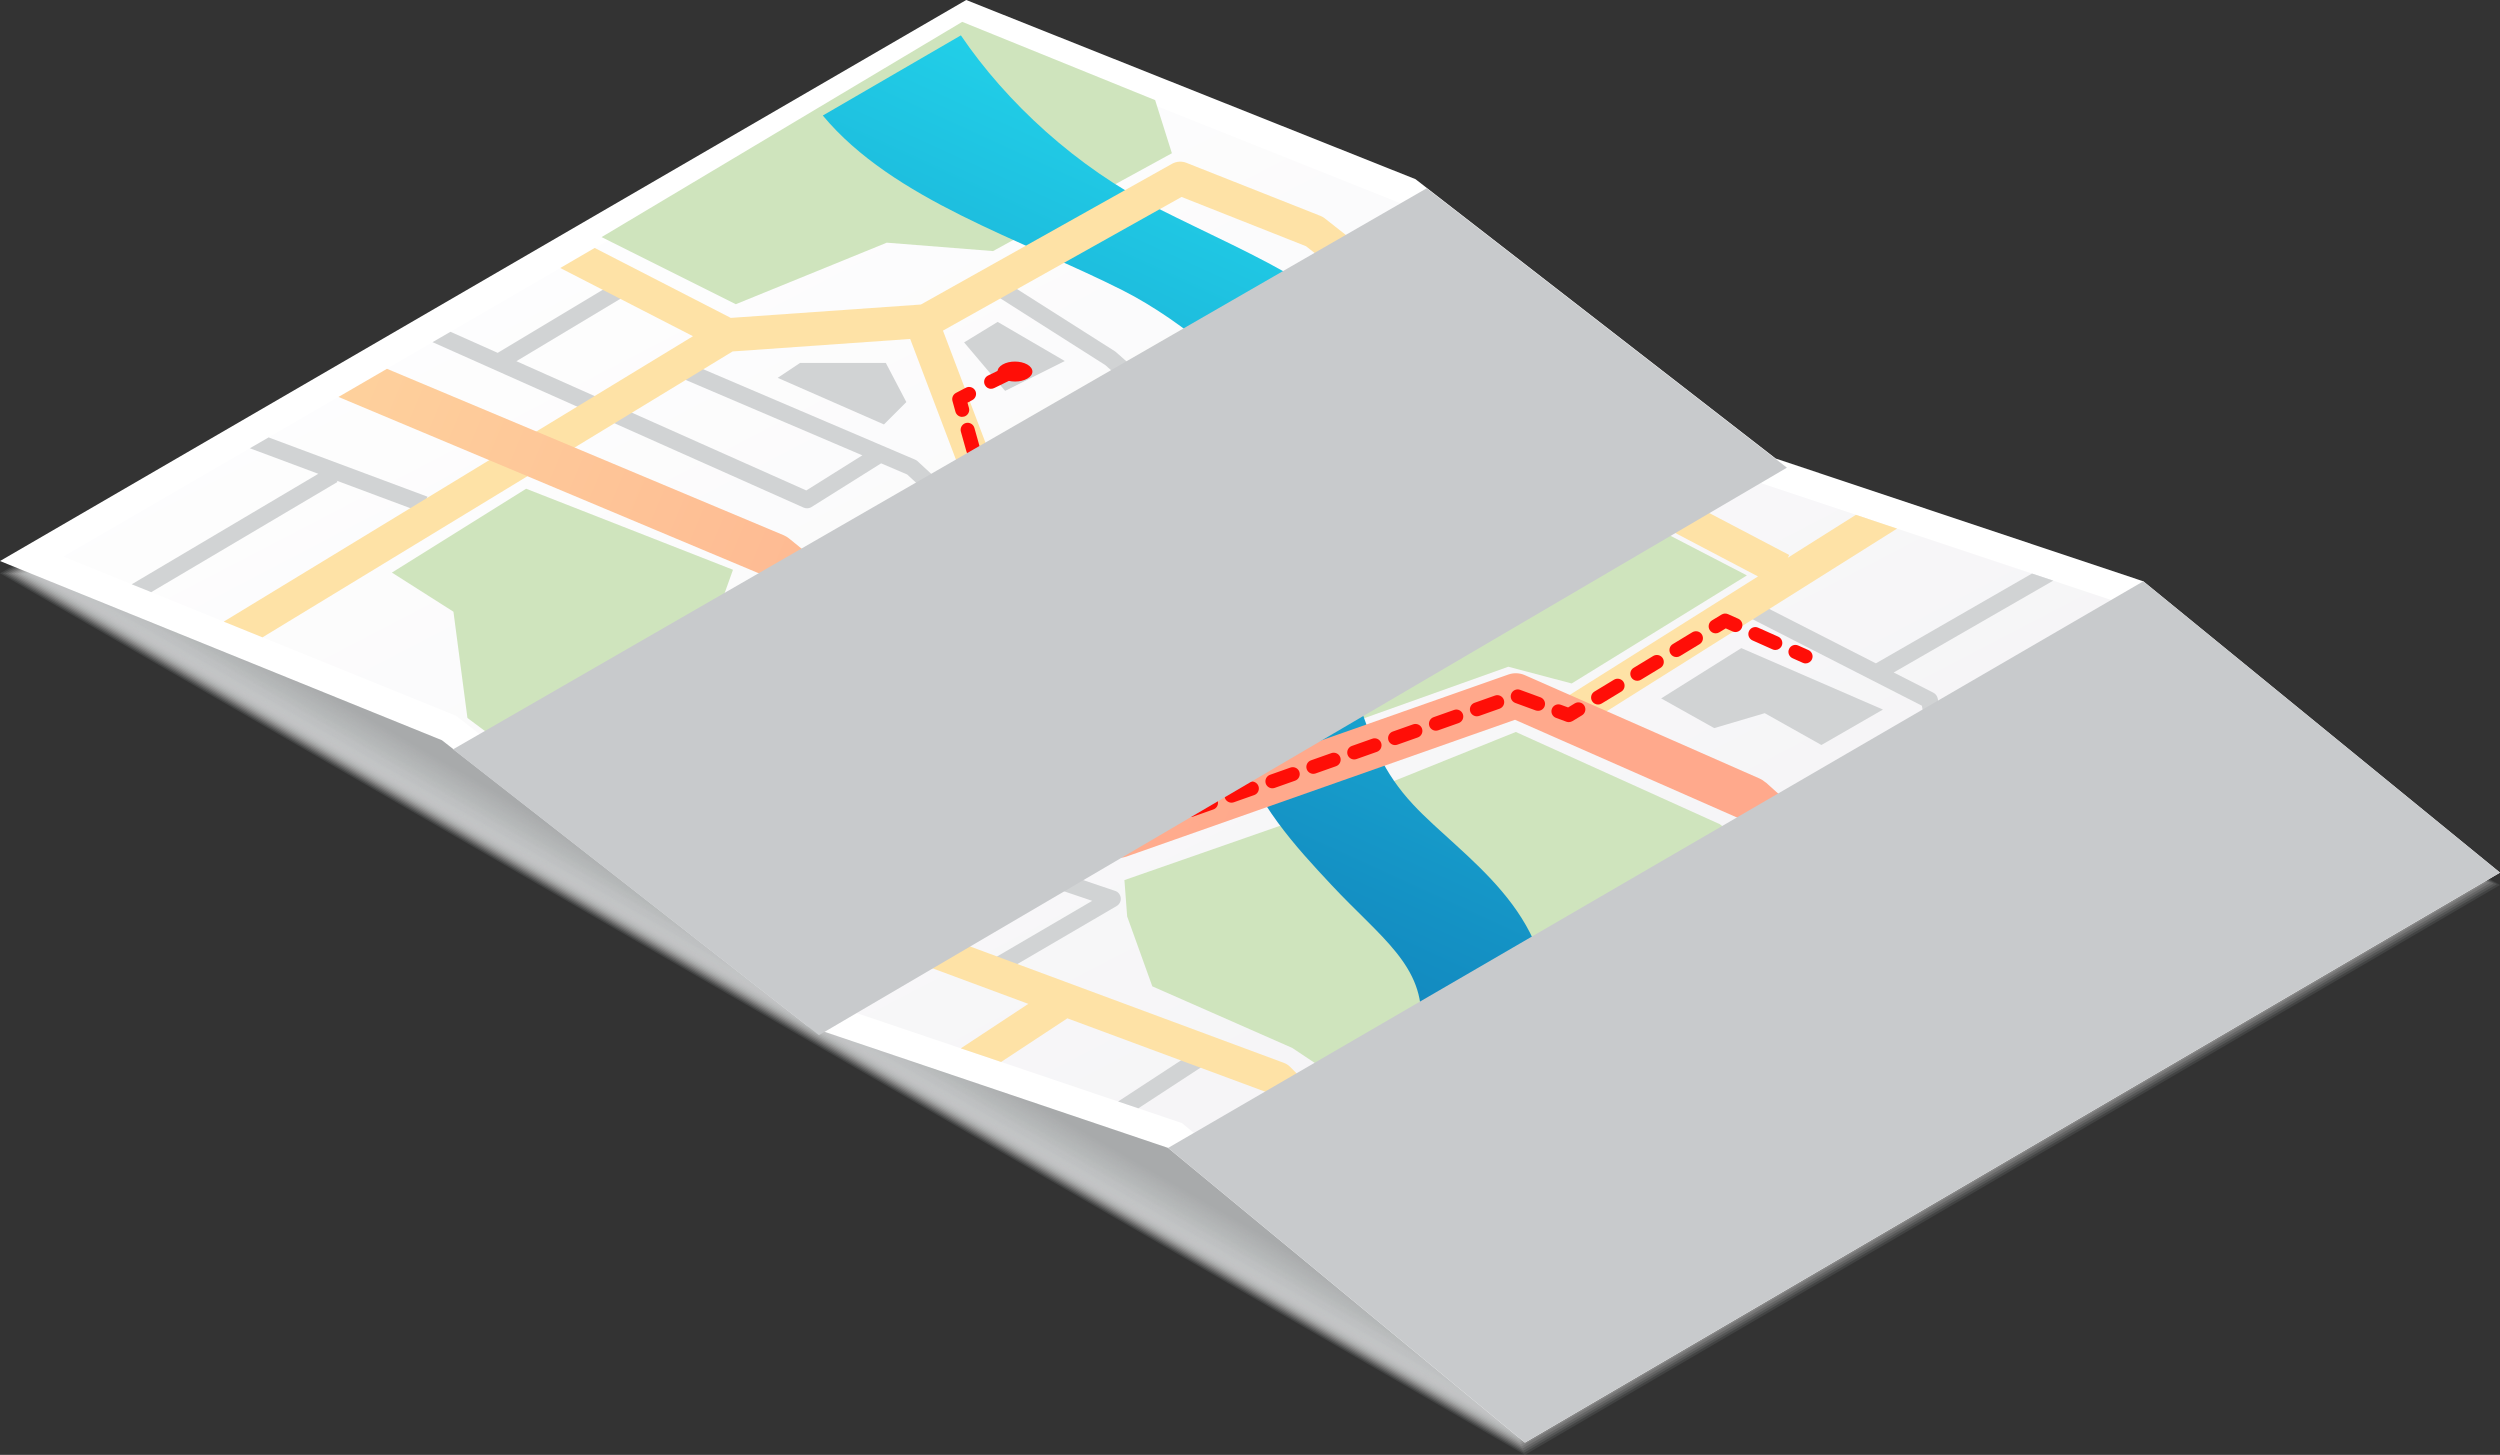
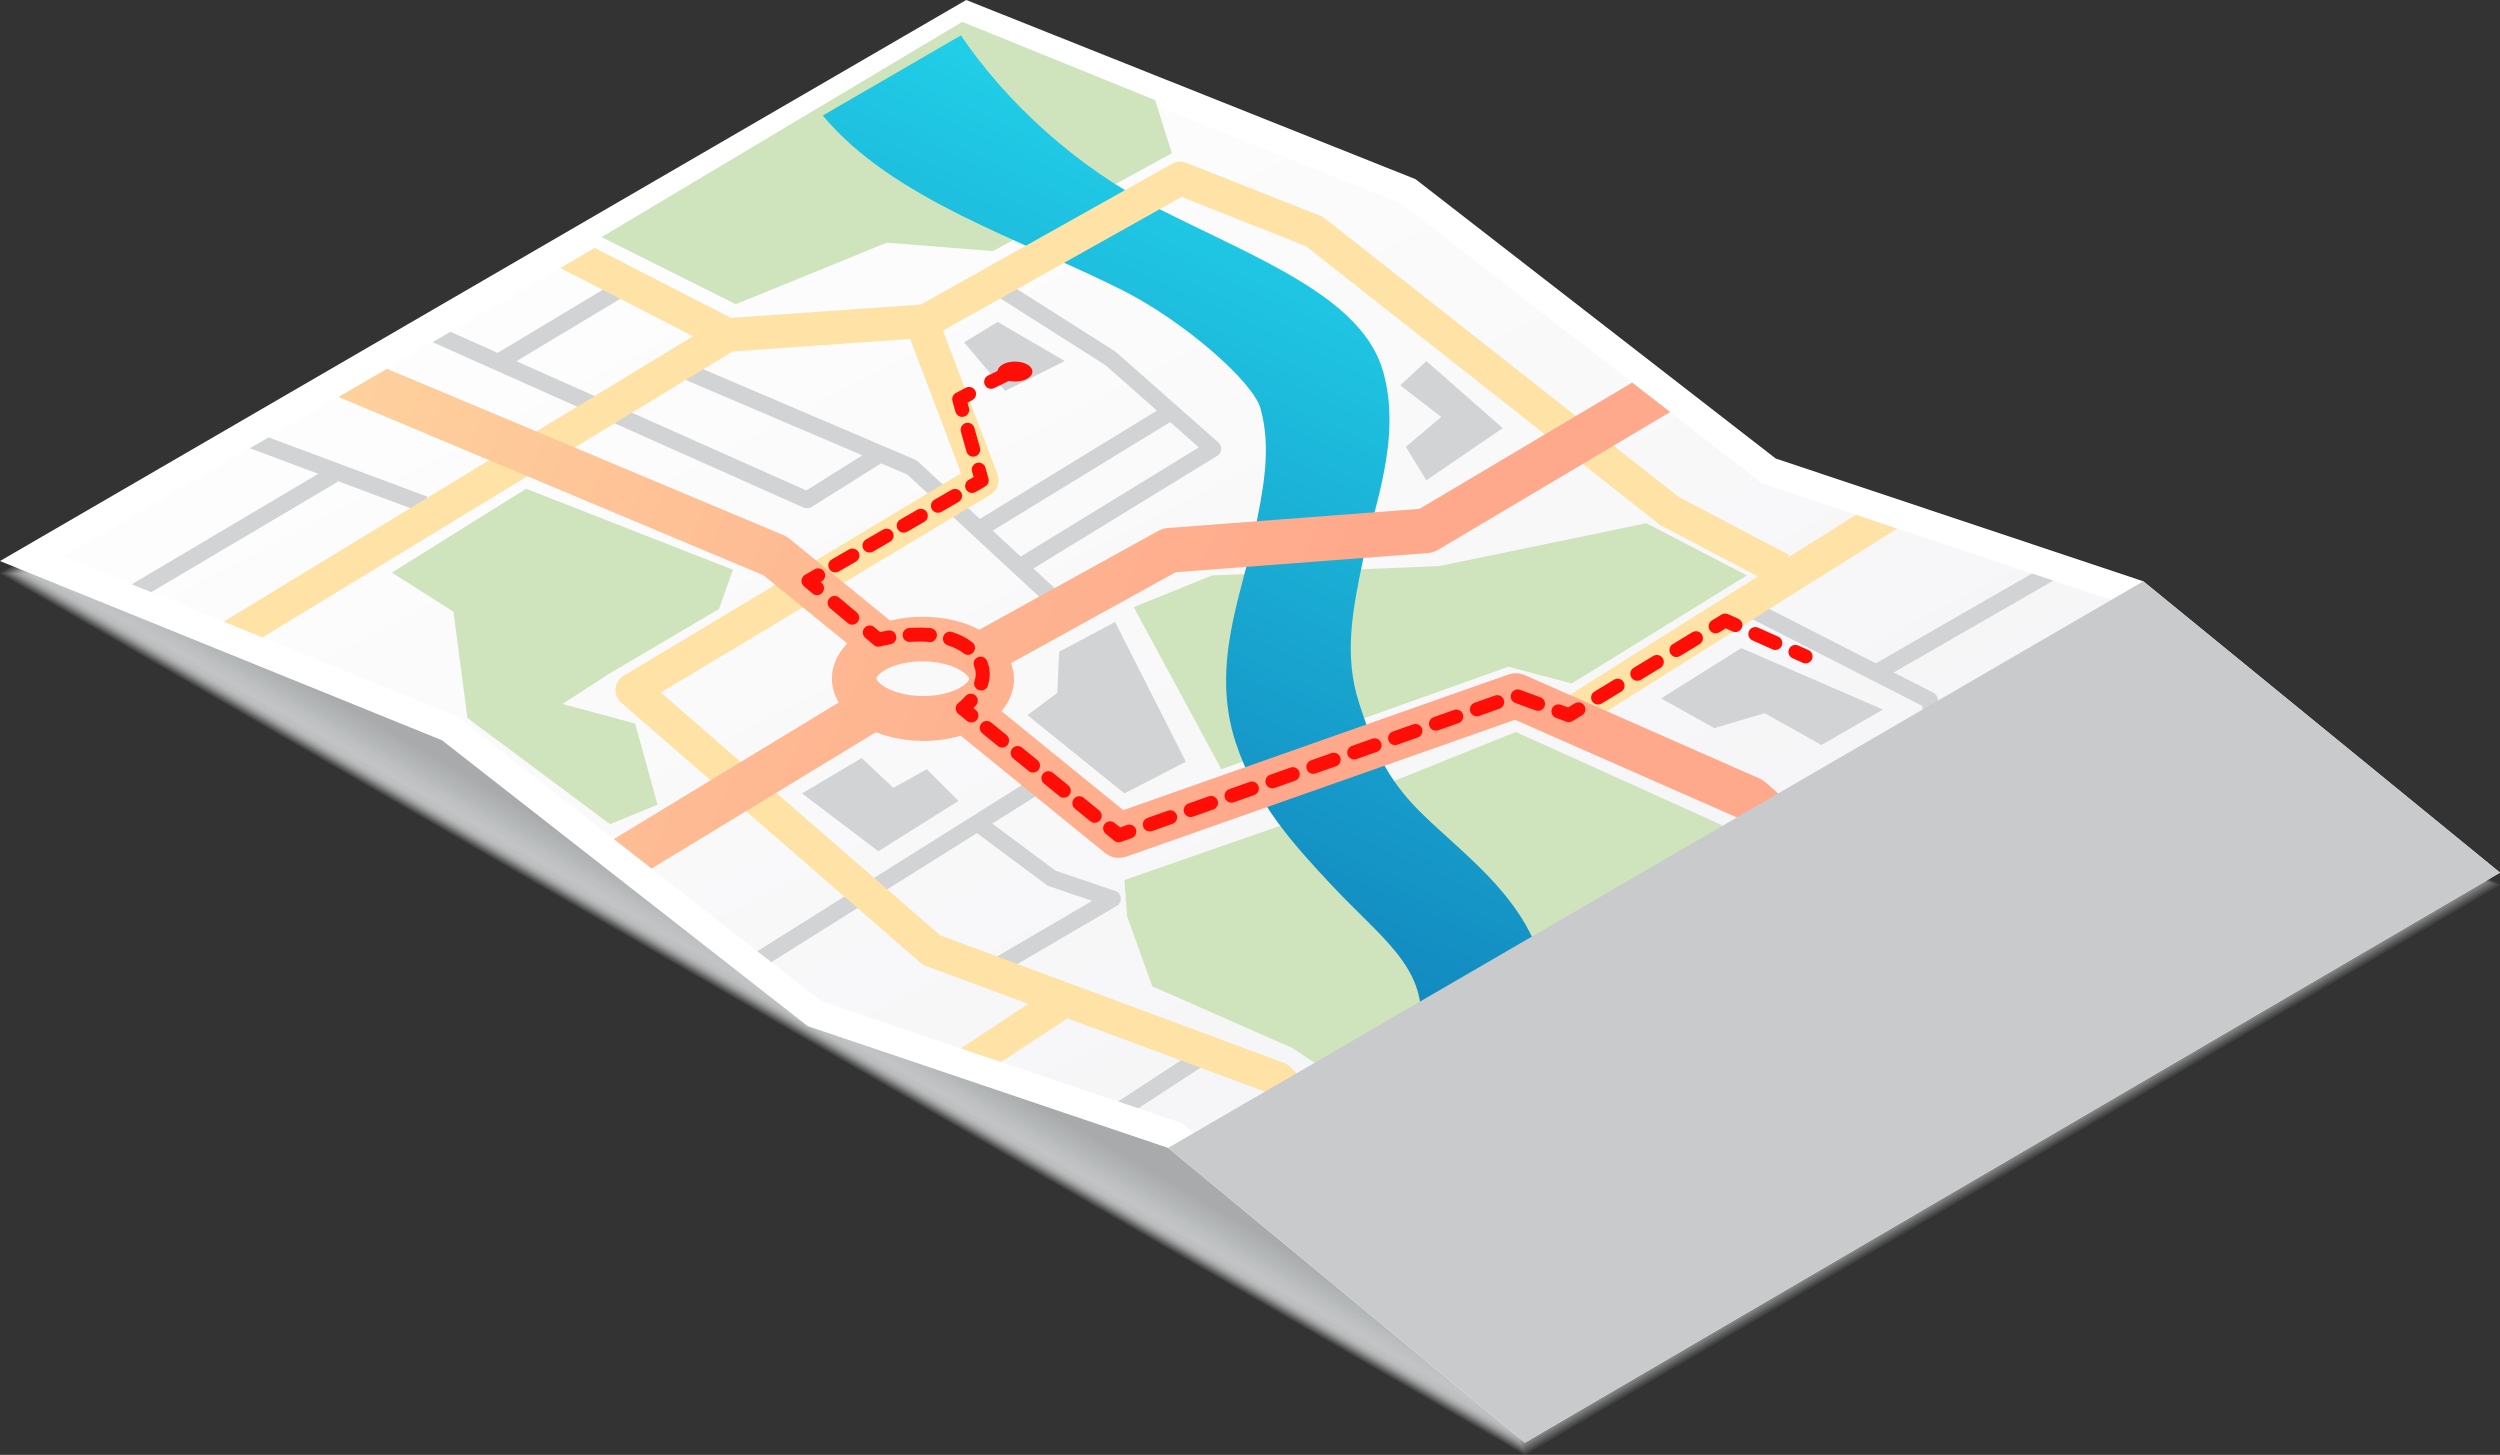
<svg xmlns="http://www.w3.org/2000/svg" viewBox="0 0 318.12 185.13">
  <rect x="0" y="0" width="318.12" height="185.13" fill="#333333" stroke="none" />
  <defs>
    <style>
      .cls-1 {
        opacity: .1;
      }

      .cls-1, .cls-2, .cls-3, .cls-4, .cls-5, .cls-6, .cls-7, .cls-8, .cls-9, .cls-10, .cls-11, .cls-12, .cls-13, .cls-14, .cls-15, .cls-16, .cls-17, .cls-18, .cls-19, .cls-20, .cls-21, .cls-22, .cls-23, .cls-24, .cls-25, .cls-26, .cls-27, .cls-28, .cls-29, .cls-30, .cls-31, .cls-32, .cls-33, .cls-34, .cls-35, .cls-36, .cls-37, .cls-38, .cls-39, .cls-40, .cls-41, .cls-42, .cls-43, .cls-44 {
        mix-blend-mode: multiply;
      }

      .cls-1, .cls-45 {
        fill: #d1d3d4;
      }

      .cls-2 {
        fill: #bec0c1;
        opacity: .51;
      }

      .cls-3 {
        fill: #bfc1c2;
        opacity: .49;
      }

      .cls-4 {
        fill: #b3b5b6;
        opacity: .76;
      }

      .cls-5 {
        fill: #afb1b2;
        opacity: .85;
      }

      .cls-6 {
        fill: #b9bbbc;
        opacity: .64;
      }

      .cls-46 {
        fill: url(#linear-gradient-2);
      }

      .cls-7 {
        fill: #b0b2b3;
        opacity: .83;
      }

      .cls-8 {
        fill: #abadae;
        opacity: .94;
      }

      .cls-9 {
        fill: #c4c6c7;
        opacity: .38;
      }

      .cls-10 {
        fill: #bcbebf;
        opacity: .57;
      }

      .cls-47 {
        fill: #cfe4bd;
      }

      .cls-11 {
        fill: #d0d2d3;
        opacity: .12;
      }

      .cls-48 {
        fill: #fff;
      }

      .cls-12 {
        fill: #b7b9ba;
        opacity: .68;
      }

      .cls-13 {
        fill: #cacccd;
        opacity: .25;
      }

      .cls-14 {
        fill: #c9cbcc;
        opacity: .27;
      }

      .cls-15 {
        fill: #c5c7c8;
        opacity: .36;
      }

      .cls-16 {
        fill: #c8cacc;
      }

      .cls-17 {
        fill: #b4b6b7;
        opacity: .74;
      }

      .cls-18 {
        fill: #b1b3b4;
        opacity: .81;
      }

      .cls-19 {
        fill: #adafb0;
        opacity: .89;
      }

      .cls-20 {
        opacity: .53;
      }

      .cls-20, .cls-21 {
        fill: #bdbfc0;
      }

      .cls-21 {
        opacity: .55;
      }

      .cls-49 {
        isolation: isolate;
      }

      .cls-22 {
        fill: #c6c8c9;
        opacity: .34;
      }

      .cls-50 {
        fill: url(#New_Gradient_Swatch_copy_8);
      }

      .cls-23 {
        fill: #c3c5c6;
        opacity: .4;
      }

      .cls-24 {
        fill: #c1c3c4;
        opacity: .44;
      }

      .cls-51 {
        fill: #fee2a6;
      }

      .cls-25 {
        fill: #aaacad;
        opacity: .96;
      }

      .cls-26 {
        fill: #cccecf;
        opacity: .21;
      }

      .cls-27 {
        fill: #ced0d1;
        opacity: .16;
      }

      .cls-28 {
        fill: #cfd1d2;
        opacity: .14;
      }

      .cls-52 {
        fill: #ff0e07;
      }

      .cls-29 {
        fill: #cbcdce;
        opacity: .23;
      }

      .cls-30 {
        fill: #cdcfd0;
        opacity: .19;
      }

      .cls-31 {
        fill: #b2b4b5;
        opacity: .79;
      }

      .cls-32 {
        fill: #c2c4c5;
        opacity: .42;
      }

      .cls-33 {
        fill: #c8cacb;
        opacity: .29;
      }

      .cls-34 {
        fill: #a9abac;
        opacity: .98;
      }

      .cls-35 {
        fill: #a8aaab;
      }

      .cls-36 {
        fill: #aeb0b1;
        opacity: .87;
      }

      .cls-37 {
        fill: #c0c2c3;
        opacity: .46;
      }

      .cls-38 {
        fill: #acaeaf;
        opacity: .91;
      }

      .cls-39 {
        fill: #b6b8b9;
        opacity: .7;
      }

      .cls-40 {
        fill: #b5b7b8;
        opacity: .72;
      }

      .cls-41 {
        fill: #bbbdbe;
        opacity: .59;
      }

      .cls-42 {
        fill: #c7c9ca;
        opacity: .31;
      }

      .cls-53 {
        fill: url(#linear-gradient);
      }

      .cls-43 {
        fill: #b8babb;
        opacity: .66;
      }

      .cls-44 {
        fill: #babcbd;
        opacity: .61;
      }
    </style>
    <linearGradient id="linear-gradient" x1="234.58" y1="234.1" x2="106.04" y2="-13.03" gradientUnits="userSpaceOnUse">
      <stop offset=".08" stop-color="#f0eff2" />
      <stop offset="1" stop-color="#fff" />
    </linearGradient>
    <linearGradient id="linear-gradient-2" x1="105.01" y1="188.32" x2="196.56" y2="-11.85" gradientUnits="userSpaceOnUse">
      <stop offset=".04" stop-color="#085aa4" />
      <stop offset=".17" stop-color="#0b69ad" />
      <stop offset=".44" stop-color="#1491c4" />
      <stop offset=".81" stop-color="#22d2ea" />
      <stop offset="1" stop-color="#2af6ff" />
    </linearGradient>
    <linearGradient id="New_Gradient_Swatch_copy_8" data-name="New Gradient Swatch copy 8" x1="172.45" y1="91.05" x2="-17.05" y2="11.12" gradientUnits="userSpaceOnUse">
      <stop offset=".04" stop-color="#ffa98c" />
      <stop offset=".32" stop-color="#feb892" />
      <stop offset=".86" stop-color="#fee0a3" />
      <stop offset="1" stop-color="#feeca8" />
    </linearGradient>
  </defs>
  <g class="cls-49">
    <g id="Calque_2" data-name="Calque 2">
      <g id="Calque_1-2" data-name="Calque 1">
        <g>
          <g>
            <polygon class="cls-1" points="122.95 1.57 0 72.95 194.04 185.13 318.12 112.61 122.95 1.57" />
            <polygon class="cls-11" points="123.01 1.75 .37 72.96 193.93 184.86 317.71 112.52 123.01 1.75" />
            <polygon class="cls-28" points="123.08 1.93 .74 72.97 193.83 184.6 317.29 112.43 123.08 1.93" />
            <polygon class="cls-27" points="123.15 2.12 1.11 72.98 193.72 184.33 316.88 112.34 123.15 2.12" />
            <polygon class="cls-30" points="123.21 2.3 1.47 72.99 193.61 184.06 316.47 112.25 123.21 2.3" />
            <polygon class="cls-26" points="123.28 2.48 1.84 72.99 193.5 183.79 316.05 112.16 123.28 2.48" />
            <polygon class="cls-29" points="123.34 2.67 2.21 73 193.39 183.52 315.64 112.07 123.34 2.67" />
            <polygon class="cls-13" points="123.41 2.85 2.58 73.01 193.28 183.26 315.22 111.98 123.41 2.85" />
            <polygon class="cls-14" points="123.48 3.04 2.95 73.02 193.17 182.99 314.81 111.89 123.48 3.04" />
            <polygon class="cls-33" points="123.54 3.22 3.32 73.03 193.06 182.72 314.4 111.81 123.54 3.22" />
            <polygon class="cls-42" points="123.61 3.4 3.69 73.04 192.96 182.45 313.98 111.72 123.61 3.4" />
-             <polygon class="cls-22" points="123.68 3.59 4.06 73.04 192.85 182.19 313.57 111.63 123.68 3.59" />
            <polygon class="cls-15" points="123.74 3.77 4.42 73.05 192.74 181.92 313.16 111.54 123.74 3.77" />
            <polygon class="cls-9" points="123.81 3.95 4.79 73.06 192.63 181.65 312.74 111.45 123.81 3.95" />
            <polygon class="cls-23" points="123.87 4.14 5.16 73.07 192.52 181.38 312.33 111.36 123.87 4.14" />
            <polygon class="cls-32" points="123.94 4.32 5.53 73.08 192.41 181.11 311.91 111.27 123.94 4.32" />
            <polygon class="cls-24" points="124.01 4.51 5.9 73.08 192.3 180.85 311.5 111.18 124.01 4.51" />
            <polygon class="cls-37" points="124.07 4.69 6.27 73.09 192.2 180.58 311.09 111.09 124.07 4.69" />
            <polygon class="cls-3" points="124.14 4.87 6.64 73.1 192.09 180.31 310.67 111 124.14 4.87" />
            <polygon class="cls-2" points="124.21 5.06 7.01 73.11 191.98 180.04 310.26 110.91 124.21 5.06" />
            <polygon class="cls-20" points="124.27 5.24 7.37 73.12 191.87 179.77 309.84 110.82 124.27 5.24" />
            <polygon class="cls-21" points="124.34 5.42 7.74 73.12 191.76 179.51 309.43 110.73 124.34 5.42" />
            <polygon class="cls-10" points="124.4 5.61 8.11 73.13 191.65 179.24 309.02 110.64 124.4 5.61" />
            <polygon class="cls-41" points="124.47 5.79 8.48 73.14 191.54 178.97 308.6 110.55 124.47 5.79" />
            <polygon class="cls-44" points="124.54 5.98 8.85 73.15 191.43 178.7 308.19 110.46 124.54 5.98" />
            <polygon class="cls-6" points="124.6 6.16 9.22 73.16 191.33 178.44 307.78 110.37 124.6 6.16" />
            <polygon class="cls-43" points="124.67 6.34 9.59 73.17 191.22 178.17 307.36 110.29 124.67 6.34" />
            <polygon class="cls-12" points="124.74 6.53 9.96 73.17 191.11 177.9 306.95 110.2 124.74 6.53" />
            <polygon class="cls-39" points="124.8 6.71 10.32 73.18 191 177.63 306.53 110.11 124.8 6.71" />
            <polygon class="cls-40" points="124.87 6.89 10.69 73.19 190.89 177.36 306.12 110.02 124.87 6.89" />
            <polygon class="cls-17" points="124.93 7.08 11.06 73.2 190.78 177.1 305.71 109.93 124.93 7.08" />
            <polygon class="cls-4" points="125 7.26 11.43 73.21 190.67 176.83 305.29 109.84 125 7.26" />
            <polygon class="cls-31" points="125.07 7.45 11.8 73.21 190.57 176.56 304.88 109.75 125.07 7.45" />
            <polygon class="cls-18" points="125.13 7.63 12.17 73.22 190.46 176.29 304.46 109.66 125.13 7.63" />
            <polygon class="cls-7" points="125.2 7.81 12.54 73.23 190.35 176.03 304.05 109.57 125.2 7.81" />
            <polygon class="cls-5" points="125.27 8 12.9 73.24 190.24 175.76 303.64 109.48 125.27 8" />
            <polygon class="cls-36" points="125.33 8.18 13.27 73.25 190.13 175.49 303.22 109.39 125.33 8.18" />
            <polygon class="cls-19" points="125.4 8.36 13.64 73.26 190.02 175.22 302.81 109.3 125.4 8.36" />
-             <polygon class="cls-38" points="125.46 8.55 14.01 73.26 189.91 174.95 302.39 109.21 125.46 8.55" />
            <polygon class="cls-8" points="125.53 8.73 14.38 73.27 189.81 174.69 301.98 109.12 125.53 8.73" />
            <polygon class="cls-25" points="125.6 8.92 14.75 73.28 189.7 174.42 301.57 109.03 125.6 8.92" />
            <polygon class="cls-34" points="125.66 9.1 15.12 73.29 189.59 174.15 301.15 108.94 125.66 9.1" />
            <polygon class="cls-35" points="125.73 9.28 15.49 73.3 189.48 173.88 300.74 108.85 125.73 9.28" />
          </g>
          <polygon class="cls-48" points="194.04 183.57 318.12 111.04 272.73 73.97 225.96 58.35 180.12 22.8 122.95 0 0 71.39 56.23 94.19 102.78 130.57 148.64 146.07 194.04 183.57" />
          <polygon class="cls-53" points="150.4 142.91 104.5 127.39 58.03 91.08 8.06 70.82 123.24 3.95 178.34 25.92 224.26 61.54 270.98 77.13 311.9 110.56 194.39 179.24 150.4 142.91" />
          <g>
            <polygon class="cls-45" points="126.95 40.96 122.68 43.57 127.9 49.74 135.49 45.94 126.95 40.96" />
            <g>
              <path class="cls-45" d="M98.15,122.43l26.16-16.42,8.88,6.61c.09.07.19.12.3.15l5.49,1.86-13.39,7.83,1.08,1.84,15.42-9.01c.36-.21.57-.61.52-1.03-.04-.42-.32-.77-.72-.9l-7.55-2.55-8.08-6.01,7.67-4.82-1.14-1.81-36.42,22.87,1.79,1.4Z" />
              <polygon class="cls-45" points="40.5 60.29 16.76 74.35 19.24 75.35 42.94 61.33 42.85 61.17 53.65 65.2 54.39 63.2 34.18 55.66 31.79 57.04 40.5 60.29" />
              <path class="cls-45" d="M102.26,64.59c.14.06.29.09.43.09.2,0,.39-.05.57-.16l8.86-5.56,3.32,1.42,19.07,17.66,1.45-1.57-4.46-4.13,23.39-14.33c.29-.18.48-.48.51-.82.03-.34-.1-.67-.36-.89l-13.04-11.5s-.09-.07-.13-.1l-13.99-8.89-1.15,1.8,13.92,8.85,6.57,5.79-22.53,13.78-7.93-7.34c-.09-.08-.19-.15-.31-.2l-29.88-12.75-.84,1.96,24,10.24-7.13,4.47-36.89-16.45,14.4-8.64-1.1-1.83-15.68,9.41-6.01-2.68-2.28,1.32,47.21,21.05ZM148.9,53.71l3.65,3.22-22.67,13.89-3.56-3.3,22.58-13.81Z" />
              <polygon class="cls-45" points="232.75 140.27 231.27 141.81 241.55 151.68 243.47 150.56 232.75 140.27" />
              <polygon class="cls-45" points="153.62 135.3 152.45 133.51 142.28 140.16 144.85 141.03 153.62 135.3" />
              <path class="cls-45" d="M246.38,100.43c.07.4.36.73.76.85l16.6,4.74.59-2.05-15.96-4.56-.91-5.37,25.98-14.91-1.77-1.45-24.6,14.11-.49-2.88c-.06-.33-.27-.62-.57-.77l-5.04-2.57,20.31-11.69-2.71-.9-19.87,11.43-15.46-7.89-.97,1.9,22.29,11.38,1.81,10.62Z" />
-               <polygon class="cls-45" points="189.3 34.43 181.2 39.09 182.27 40.94 191.13 35.84 189.3 34.43" />
            </g>
            <polygon class="cls-47" points="154.22 73.22 183.16 72.03 209.48 66.58 222.29 73.22 199.99 86.97 191.93 84.84 155.41 97.88 144.26 77.25 154.22 73.22" />
            <polygon class="cls-47" points="122.44 2.78 76.55 30.17 93.63 38.71 112.84 30.88 126.36 31.95 149.12 19.5 146.99 12.74 122.44 2.78" />
            <polygon class="cls-47" points="165.49 104.17 143.08 111.99 143.43 116.62 146.63 125.51 164.42 133.34 167.62 135.47 169.4 136.89 202.13 144.01 209.96 149.35 226.32 139.38 218.49 126.22 226.32 110.93 218.85 104.88 192.88 93.14 165.49 104.17" />
            <path class="cls-46" d="M171.08,159.99l19.3,15.94c1.93-10.14,5.38-31.14,6.53-46.03,1.07-13.96-10.82-20.8-17.08-27.51-3.85-4.13-5.3-8.05-6.87-12.87-2.01-6.18-.84-11.86.51-18.44,1.39-6.75,4.89-15.25,2.56-23.71-2.61-9.48-15.77-14.33-28.8-20.91-10.24-5.17-19.2-13.46-24.96-21.96l-17.57,10.2c8.92,10.73,25.32,15.76,38.13,22.23,7.87,3.97,16.63,11.65,17.57,15.05,1.42,5.16.36,10.29-.86,16.22-1.54,7.47-5.5,16.46-2.32,26.23,2.55,7.82,7.66,13.31,12.18,18.15,6.25,6.7,11.97,10.34,11.4,17.72-.77,10.07-5.84,21.91-9.72,29.69Z" />
            <path class="cls-51" d="M213.68,155.41l52.89-32.71c.65-.4,1.03-1.11,1.01-1.87l-.68-25.51,14.39-9.76-3.45-2.82-14.3,9.7c-.6.41-.96,1.1-.94,1.82l.68,25.45-53.03,32.79.04.07-7.51-6.29c-.28-.23-.61-.39-.96-.46l-34.22-6.63-3.45-3.45c-.22-.22-.48-.38-.77-.49l-43.75-16.23-35.55-30.9,41.95-25.17c.89-.53,1.26-1.62.9-2.59l-6.94-18.29,30.36-17.01,15.84,6.27,44.94,35.38c.1.08.21.15.33.21l12.24,6.43-25.19,15.85,2.27,3.61,40.62-25.55-5.24-1.75-8.67,5.46.18-.35-14.06-7.38-45.03-35.45c-.16-.13-.34-.23-.53-.31l-17.08-6.76c-.6-.24-1.27-.19-1.83.12l-31.96,17.91-24.19,1.7-17.32-8.9-4.38,2.55,16.89,8.68-59.71,36.32,4.93,2,59.82-36.38,22.6-1.59,6.48,17.09-42.94,25.76c-.59.35-.97.96-1.03,1.64-.06.68.21,1.35.73,1.8l38.06,33.08c.19.17.42.3.66.39l13.07,4.85-8.59,5.66,5.13,1.73,8.43-5.55,25.64,9.51,3.58,3.58c.3.3.69.51,1.1.59l34.32,6.65,18.12,15.18,3.92-2.29-8.83-7.4Z" />
            <path class="cls-50" d="M224.66,99.56c-.22-.2-.48-.37-.75-.49l-29.88-13.16c-.66-.29-1.41-.32-2.09-.08l-49.01,17.26-15.5-12.6c1.03-1.2,1.6-2.61,1.6-4.09,0-.69-.14-1.37-.38-2.02l20.96-11.57,32.11-2.44c.44-.03.86-.17,1.24-.39l29.56-17.55-4.83-3.75-27.06,16.07-32.06,2.44c-.41.03-.8.15-1.16.35l-22.8,12.59c-2.03-1.06-4.56-1.65-7.22-1.65-1.43,0-2.83.17-4.12.49l-12.85-10.44c-.21-.17-.44-.31-.69-.42l-50.49-21.18-6.17,3.58,54.08,22.69,10.67,8.68c-1.26,1.28-1.96,2.83-1.96,4.47,0,1.06.31,2.09.86,3.04l-28.61,17.38,4.8,3.75,28.55-17.35c1.8.72,3.89,1.11,6.05,1.11,1.66,0,3.27-.23,4.74-.67l18.34,14.91c.77.63,1.81.81,2.74.48l49.45-17.41,28.44,12.52,40.11,36.03,5.16-3.02-41.8-37.56ZM122.21,87.48c-1.2.69-2.92,1.09-4.73,1.09s-3.58-.4-4.8-1.11c-.87-.5-1.16-.98-1.16-1.13s.28-.6,1.12-1.09c1.2-.69,2.92-1.09,4.73-1.09s3.58.4,4.8,1.11c.87.5,1.16.98,1.16,1.13s-.28.6-1.12,1.09Z" />
            <polygon class="cls-47" points="267.23 136.18 259.76 128.71 269.72 122.31 281.46 91.71 285.73 89.94 310.99 110.57 267.23 136.18" />
            <polygon class="cls-47" points="77.62 104.88 59.48 91.36 57.7 77.84 49.87 72.86 66.95 62.19 93.27 72.5 91.49 77.49 77.62 85.67 71.57 89.58 80.82 92.07 83.67 102.39 77.62 104.88" />
            <g>
              <path class="cls-52" d="M229.76,84.42c-.12,0-.24-.02-.36-.08l-1.3-.58c-.45-.2-.65-.73-.45-1.17.2-.45.72-.65,1.17-.45l1.3.58c.45.2.65.73.45,1.17-.15.33-.47.53-.81.53Z" />
              <path class="cls-52" d="M225.91,82.71c-.12,0-.24-.02-.36-.08l-2.55-1.14c-.45-.2-.65-.73-.45-1.17.2-.45.72-.65,1.17-.45l2.55,1.14c.45.2.65.73.45,1.17-.15.33-.47.53-.81.53Z" />
              <path class="cls-52" d="M218.31,80.59c-.3,0-.59-.15-.76-.43-.25-.42-.12-.97.3-1.22l1.22-.74c.25-.15.56-.17.82-.05l1.3.58c.45.2.65.73.45,1.17-.2.45-.72.65-1.17.45l-.87-.39-.82.5c-.14.09-.3.13-.46.13Z" />
              <path class="cls-52" d="M203.35,89.65c-.3,0-.59-.15-.76-.43-.25-.42-.12-.97.3-1.22l2.49-1.51c.42-.25.97-.12,1.22.3.25.42.12.97-.3,1.22l-2.49,1.51c-.14.09-.3.13-.46.13ZM208.34,86.63c-.3,0-.59-.15-.76-.43-.25-.42-.12-.97.3-1.22l2.49-1.51c.42-.25.97-.12,1.22.3.25.42.12.97-.3,1.22l-2.49,1.51c-.14.09-.3.13-.46.13ZM213.32,83.61c-.3,0-.59-.15-.76-.43-.25-.42-.12-.97.3-1.22l2.49-1.51c.42-.25.97-.12,1.22.3.25.42.12.97-.3,1.22l-2.49,1.51c-.14.09-.3.13-.46.13Z" />
              <path class="cls-52" d="M199.64,91.89c-.1,0-.21-.02-.31-.05l-1.33-.49c-.46-.17-.7-.68-.53-1.14.17-.46.68-.7,1.14-.53l.93.34.85-.52c.42-.25.97-.12,1.22.3.25.42.12.97-.3,1.22l-1.22.74c-.14.08-.3.13-.46.13Z" />
              <path class="cls-52" d="M146.31,105.8c-.37,0-.71-.23-.84-.59-.16-.46.08-.97.54-1.13l2.6-.92c.46-.17.97.08,1.13.54.16.46-.08.97-.54,1.13l-2.6.92c-.1.03-.2.05-.3.05ZM151.51,103.97c-.37,0-.71-.23-.84-.59-.16-.46.08-.97.54-1.13l2.6-.92c.46-.17.97.08,1.13.54.16.46-.08.97-.54,1.13l-2.6.92c-.1.03-.2.05-.3.05ZM156.71,102.14c-.37,0-.71-.23-.84-.59-.16-.46.08-.97.54-1.13l2.6-.92c.46-.17.97.08,1.13.54.16.46-.08.97-.54,1.13l-2.6.92c-.1.03-.2.05-.3.05ZM161.91,100.31c-.37,0-.71-.23-.84-.59-.16-.46.08-.97.54-1.13l2.6-.92c.46-.16.97.08,1.13.54.16.46-.08.97-.54,1.13l-2.6.92c-.1.03-.2.05-.3.05ZM167.12,98.47c-.37,0-.71-.23-.84-.59-.16-.46.08-.97.54-1.13l2.6-.92c.46-.16.97.08,1.13.54.16.46-.08.97-.54,1.13l-2.6.92c-.1.03-.2.05-.3.05ZM172.32,96.64c-.37,0-.71-.23-.84-.59-.16-.46.08-.97.54-1.13l2.6-.92c.46-.17.97.08,1.13.54.16.46-.08.97-.54,1.13l-2.6.92c-.1.03-.2.05-.3.05ZM177.52,94.81c-.37,0-.71-.23-.84-.59-.16-.46.08-.97.54-1.13l2.6-.92c.46-.16.97.08,1.13.54.16.46-.08.97-.54,1.13l-2.6.92c-.1.03-.2.05-.3.05ZM182.72,92.98c-.37,0-.71-.23-.84-.59-.16-.46.08-.97.54-1.13l2.6-.92c.46-.17.97.08,1.13.54.16.46-.08.97-.54,1.13l-2.6.92c-.1.03-.2.05-.3.05ZM187.93,91.15c-.37,0-.71-.23-.84-.59-.16-.46.08-.97.54-1.13l2.6-.92c.46-.17.97.08,1.13.54.16.46-.08.97-.54,1.13l-2.6.92c-.1.03-.2.05-.3.05ZM195.72,90.45c-.1,0-.21-.02-.31-.05l-2.59-.95c-.46-.17-.7-.68-.53-1.14.17-.46.68-.7,1.14-.53l2.59.95c.46.17.7.68.53,1.14-.13.36-.47.58-.83.58Z" />
              <path class="cls-52" d="M142.36,107.19c-.2,0-.4-.07-.56-.2l-1.1-.9c-.38-.31-.44-.87-.13-1.25.31-.38.87-.44,1.25-.13l.72.58.87-.31c.46-.17.97.08,1.13.54.16.46-.08.97-.54,1.13l-1.34.47c-.1.03-.2.05-.3.05Z" />
              <path class="cls-52" d="M139.3,104.7c-.2,0-.4-.07-.56-.2l-1.96-1.6c-.38-.31-.44-.87-.13-1.25.31-.38.87-.44,1.25-.13l1.96,1.6c.38.31.44.87.13,1.25-.18.22-.43.33-.69.33ZM135.37,101.51c-.2,0-.4-.07-.56-.2l-1.96-1.6c-.38-.31-.44-.87-.13-1.25.31-.38.87-.44,1.25-.13l1.96,1.6c.38.31.44.87.13,1.25-.18.22-.43.33-.69.33ZM131.45,98.31c-.2,0-.4-.07-.56-.2l-1.96-1.6c-.38-.31-.44-.87-.13-1.25.31-.38.87-.44,1.25-.13l1.96,1.6c.38.31.44.87.13,1.25-.18.22-.43.33-.69.33ZM127.52,95.12c-.2,0-.4-.07-.56-.2l-1.96-1.6c-.38-.31-.44-.87-.13-1.25.31-.38.87-.44,1.25-.13l1.96,1.6c.38.31.44.87.13,1.25-.18.22-.43.33-.69.33Z" />
              <path class="cls-52" d="M123.6,91.93c-.2,0-.4-.07-.56-.2l-1.1-.9c-.21-.17-.33-.43-.33-.7,0-.27.13-.53.35-.69,0,0,.43-.33.9-.87.33-.37.89-.4,1.26-.08.37.33.4.89.08,1.26-.11.13-.22.25-.33.35l.3.25c.38.31.44.87.13,1.25-.18.22-.43.33-.69.33Z" />
              <path class="cls-52" d="M124.85,87.85c-.09,0-.18-.01-.28-.04-.47-.15-.72-.65-.57-1.12.1-.32.16-.63.16-.92,0-.34-.07-.66-.2-.99-.19-.45.02-.97.48-1.16.45-.19.97.02,1.16.48.23.54.34,1.1.34,1.67,0,.48-.08.98-.24,1.48-.12.38-.47.61-.85.61ZM123.17,83.33c-.19,0-.38-.06-.54-.19-.56-.43-1.24-.77-2.02-1.02-.47-.15-.73-.65-.58-1.12.15-.47.65-.73,1.12-.58.98.31,1.85.75,2.57,1.31.39.3.46.86.16,1.25-.18.23-.44.35-.7.35ZM118.33,81.69s-.05,0-.07,0c-.79-.07-1.67-.06-2.46-.01-.51.04-.91-.34-.94-.83-.03-.49.34-.91.83-.94.87-.06,1.84-.06,2.72.02.49.04.85.47.81.96-.04.46-.43.82-.89.82Z" />
              <path class="cls-52" d="M111.77,82.29c-.21,0-.41-.07-.57-.21l-1.09-.92c-.38-.32-.43-.88-.11-1.25.32-.38.88-.43,1.25-.11l.75.63c.25-.06.59-.13,1.01-.2.48-.09.95.24,1.03.72.09.48-.24.95-.72,1.03-.8.14-1.31.28-1.31.28-.08.02-.15.03-.23.03Z" />
              <path class="cls-52" d="M108.44,79.49c-.2,0-.4-.07-.57-.21l-2.24-1.88c-.38-.32-.43-.88-.11-1.25.32-.38.88-.43,1.25-.11l2.24,1.88c.38.32.43.88.11,1.25-.18.21-.43.32-.68.32Z" />
              <path class="cls-52" d="M103.96,75.73c-.2,0-.41-.07-.57-.21l-1.09-.92c-.22-.19-.34-.47-.31-.76.03-.29.19-.55.44-.69l1.23-.71c.42-.25.97-.1,1.22.32.25.42.1.97-.32,1.22l-.14.08.12.1c.38.32.42.88.11,1.25-.18.21-.43.32-.68.32Z" />
              <path class="cls-52" d="M106.29,72.84c-.31,0-.61-.16-.77-.44-.25-.43-.1-.97.32-1.22l2.18-1.26c.43-.25.97-.1,1.22.32.25.43.1.97-.32,1.22l-2.18,1.26c-.14.08-.29.12-.45.12ZM110.64,70.31c-.31,0-.61-.16-.77-.44-.25-.43-.1-.97.32-1.22l2.18-1.26c.43-.25.97-.1,1.22.32.25.43.1.97-.32,1.22l-2.18,1.26c-.14.08-.29.12-.45.12ZM114.99,67.78c-.31,0-.61-.16-.77-.44-.25-.43-.1-.97.32-1.22l2.18-1.26c.43-.25.97-.1,1.22.32.25.43.1.97-.32,1.22l-2.18,1.26c-.14.08-.29.12-.45.12ZM119.35,65.25c-.31,0-.61-.16-.77-.44-.25-.43-.1-.97.32-1.22l2.18-1.26c.43-.25.97-.1,1.22.32.25.43.1.97-.32,1.22l-2.18,1.26c-.14.08-.29.12-.45.12Z" />
              <path class="cls-52" d="M123.7,62.73c-.31,0-.6-.16-.77-.44-.25-.42-.1-.97.32-1.22l.64-.37-.2-.71c-.13-.47.15-.96.62-1.09.47-.13.96.15,1.09.62l.38,1.37c.11.39-.06.8-.41,1.01l-1.23.71c-.14.08-.29.12-.45.12Z" />
              <path class="cls-52" d="M123.84,58.11c-.39,0-.75-.26-.86-.65l-.71-2.53c-.13-.47.14-.96.62-1.1.47-.13.96.14,1.1.62l.71,2.53c.13.47-.14.96-.62,1.1-.08.02-.16.03-.24.03Z" />
              <path class="cls-52" d="M122.44,53.05c-.39,0-.75-.26-.86-.65l-.38-1.37c-.11-.4.07-.83.44-1.03l1.26-.66c.43-.23.97-.06,1.2.37.23.43.06.97-.37,1.2l-.62.33.19.68c.13.47-.15.96-.62,1.09-.08.02-.16.03-.24.03Z" />
              <path class="cls-52" d="M126.12,49.48c-.32,0-.63-.17-.79-.48-.23-.43-.06-.97.37-1.2l1.78-.87c.43-.23.97-.06,1.2.37.23.43.06.97-.37,1.2l-1.78.87c-.13.07-.27.1-.41.1Z" />
            </g>
            <path class="cls-52" d="M130.72,48.18c-.86.5-2.26.49-3.13,0-.87-.5-.87-1.31,0-1.8.86-.5,2.26-.49,3.13,0,.87.5.87,1.31,0,1.8Z" />
            <polygon class="cls-45" points="233.67 136.06 246.48 128.48 231.06 114.25 226.56 117.33 235.1 126.82 229.4 130.37 233.67 136.06" />
            <polygon class="cls-45" points="202.37 172.11 215.17 164.52 203.43 154.21 198.93 157.29 198.1 166.42 202.37 172.11" />
            <polygon class="cls-45" points="221.58 82.47 211.38 88.87 218.13 92.65 224.56 90.75 231.77 94.8 239.6 90.29 221.58 82.47" />
-             <polygon class="cls-45" points="101.81 46.18 98.96 48.08 112.48 54.01 115.33 51.16 112.72 46.18 101.81 46.18" />
            <polygon class="cls-45" points="111.77 108.32 121.97 101.91 117.94 97.88 113.67 100.25 109.64 96.46 102.05 100.96 111.77 108.32" />
            <polygon class="cls-45" points="181.5 61.12 191.22 54.48 181.5 45.94 178.18 49.03 183.39 53.06 178.89 56.85 181.5 61.12" />
            <polygon class="cls-45" points="253.36 122.07 260.47 117.57 260.23 106.18 254.78 105.23 253.36 112.59 250.75 114.48 239.13 104.28 235.33 106.42 253.36 122.07" />
            <polygon class="cls-45" points="143.08 100.96 150.9 96.93 141.89 79.15 134.77 82.94 134.54 88.16 130.74 91 143.08 100.96" />
          </g>
-           <polygon class="cls-16" points="227.38 59.51 181.54 23.96 57.65 95.35 104.21 131.72 227.38 59.51" />
          <polygon class="cls-16" points="148.64 146.07 194.04 183.57 318.12 111.04 272.73 73.97 148.64 146.07" />
        </g>
      </g>
    </g>
  </g>
</svg>